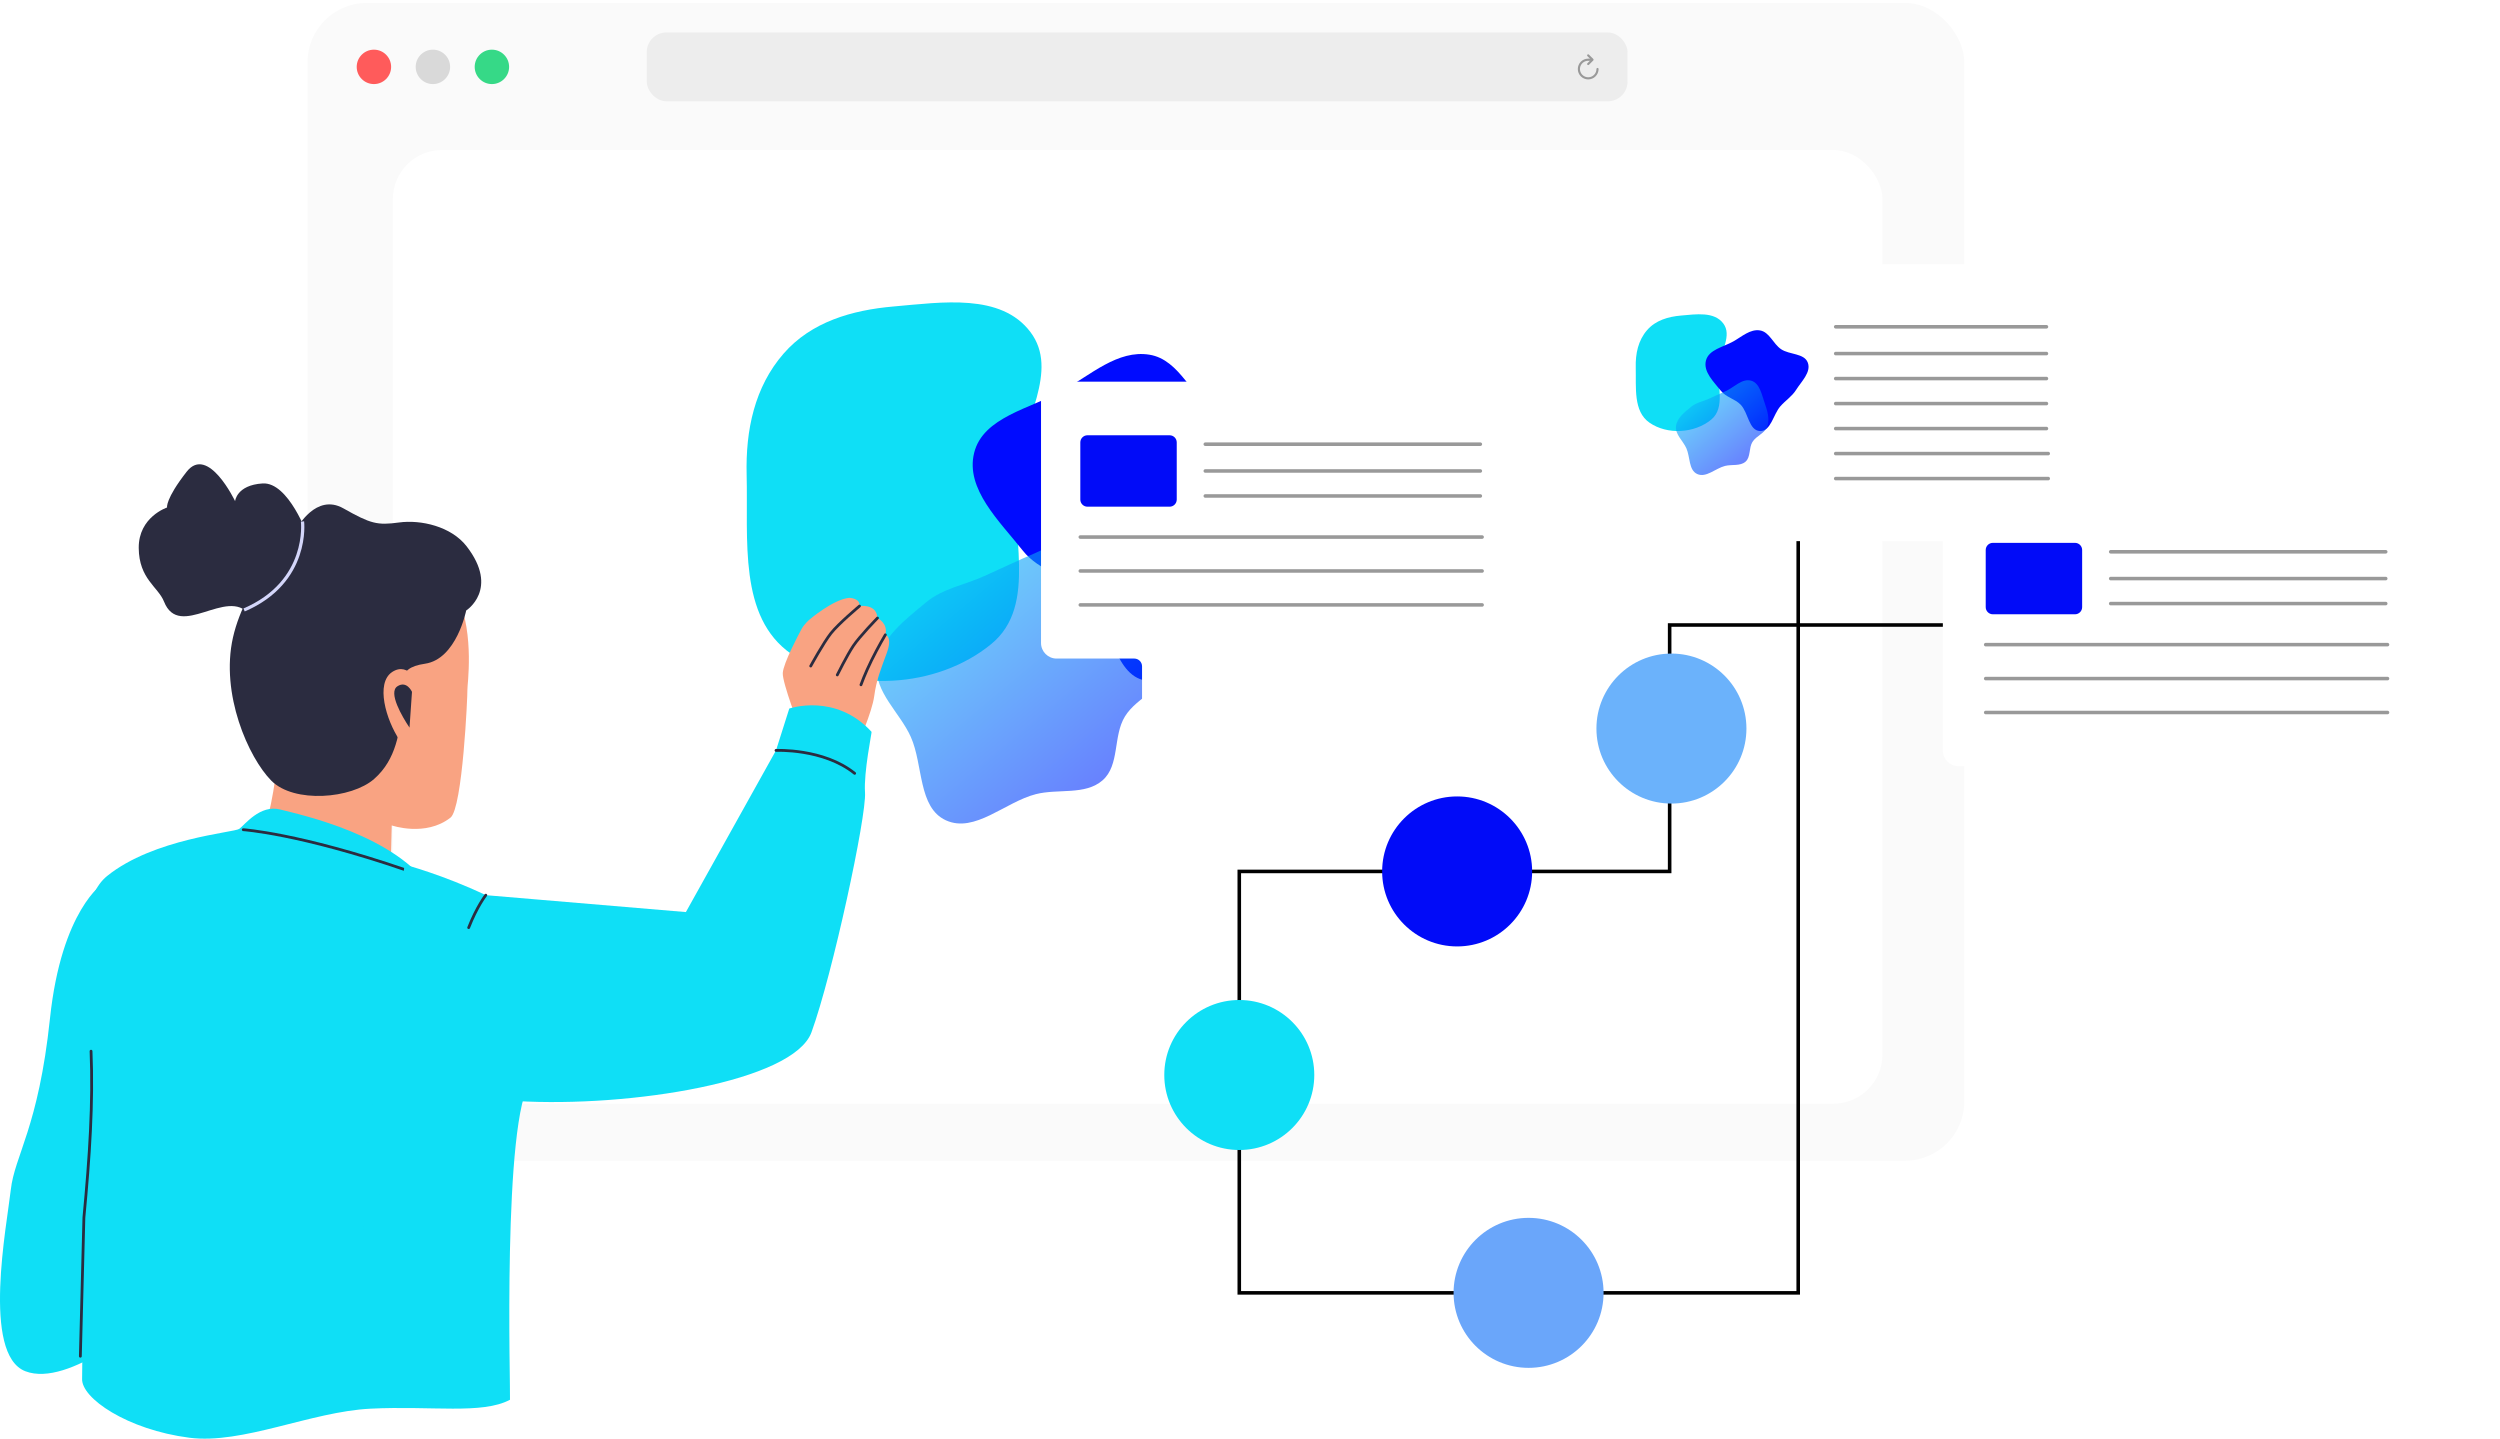
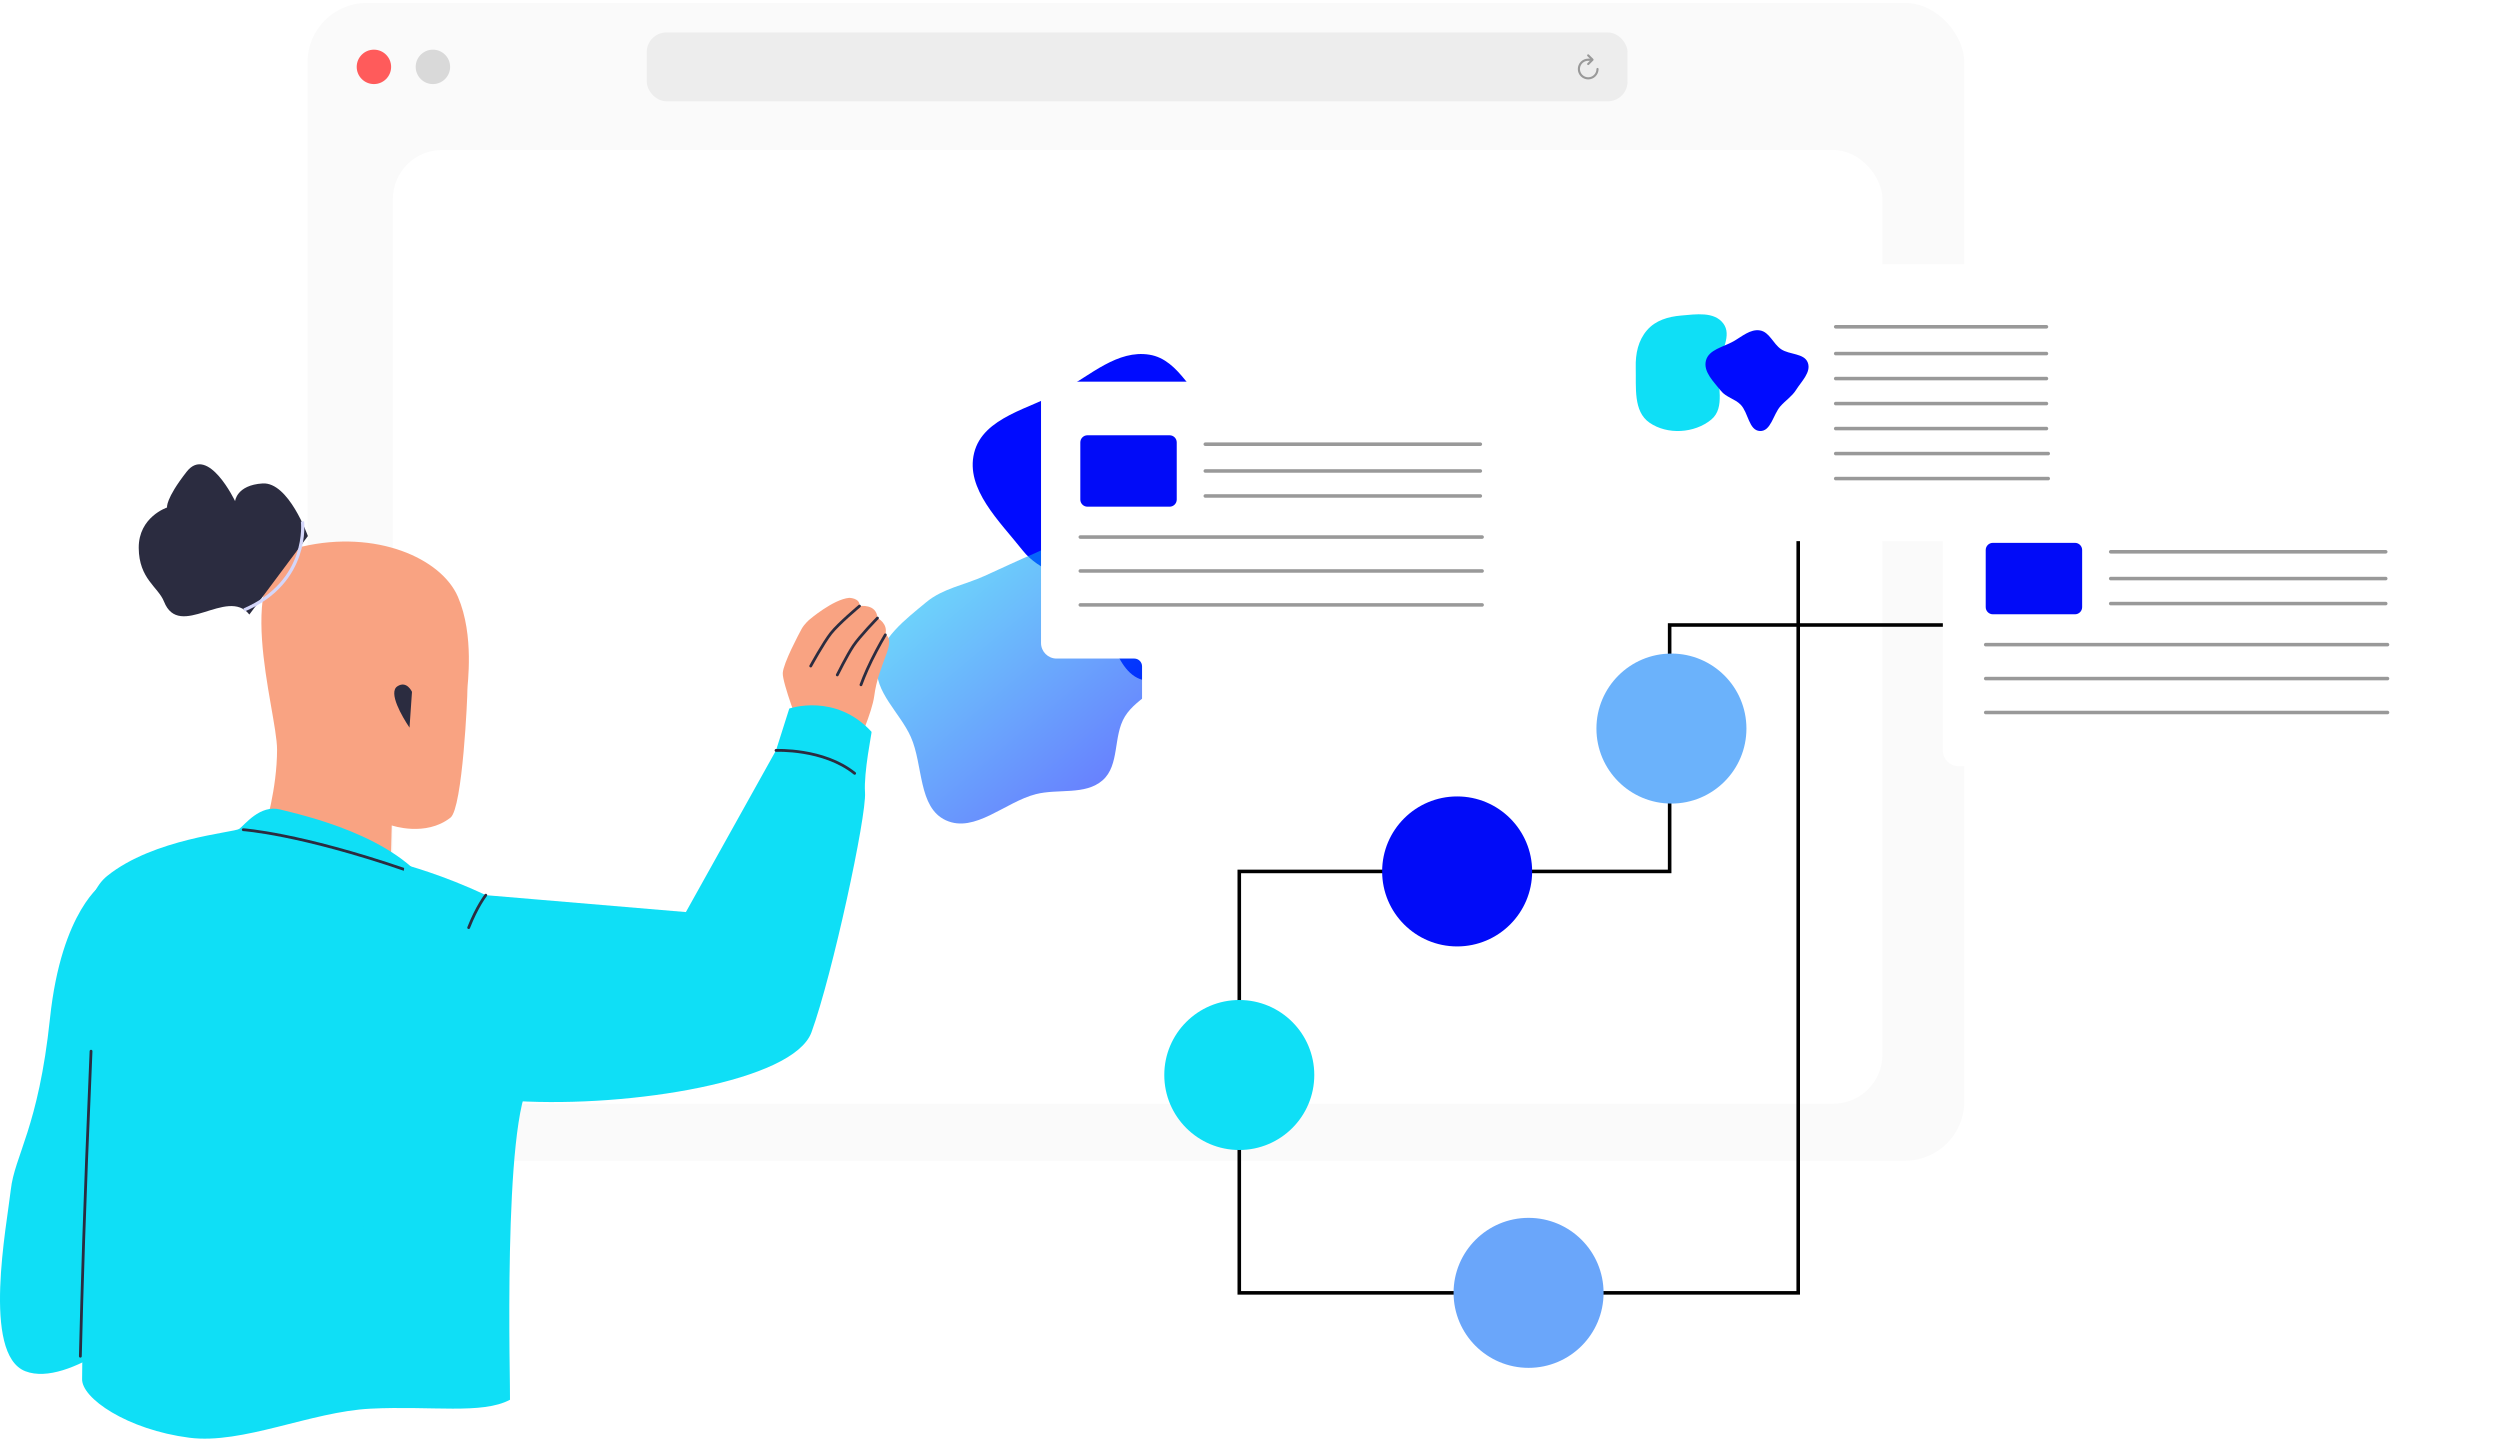
<svg xmlns="http://www.w3.org/2000/svg" width="700" height="403" viewBox="0 0 700 403" fill="none">
  <rect x="86.112" y="0.829" width="463.888" height="324.171" rx="16.573" fill="#FAFAFA" />
  <g filter="url(#filter0_d_5435_187)">
    <rect x="110" y="42" width="417.086" height="267.045" rx="13.765" fill="white" />
-     <path fill-rule="evenodd" clip-rule="evenodd" d="M250.203 85.813C263.816 84.626 280.258 82.049 288.507 92.957C296.681 103.766 286.391 117.977 284.7 131.43C282.538 148.637 290.935 169.383 277.524 180.357C262.31 192.808 237.724 194.29 221.563 183.099C206.673 172.789 209.517 151.071 209.059 132.949C208.744 120.494 211.247 108.356 219.435 98.975C227.157 90.129 238.513 86.831 250.203 85.813Z" fill="#0FDFF6" />
    <path fill-rule="evenodd" clip-rule="evenodd" d="M321.827 99.312C330.492 100.707 333.734 111.457 341.006 116.36C348.71 121.553 362.082 119.902 365.289 128.61C368.467 137.243 359.522 145.543 354.62 153.332C350.877 159.279 345.021 162.902 340.381 168.182C333.808 175.664 331.79 191.053 321.827 190.657C311.695 190.254 311.373 174.015 304.316 166.749C299.108 161.388 291.031 160.05 286.4 154.186C279.918 145.977 270.239 136.936 272.763 126.793C275.26 116.758 288.518 114.426 297.554 109.364C305.385 104.978 312.962 97.885 321.827 99.312Z" fill="#000BFF" />
    <path opacity="0.6" fill-rule="evenodd" clip-rule="evenodd" d="M290.036 154.783C298.106 151.352 305.556 142.498 313.967 144.985C321.747 147.286 323.491 157.853 326.193 165.474C328.564 172.166 330.754 179.499 328.597 186.262C326.562 192.641 318.502 194.903 314.984 200.606C311.609 206.079 313.572 214.258 308.72 218.49C303.852 222.736 296.305 220.763 290.036 222.364C281.42 224.565 272.943 233.384 264.858 229.691C257.035 226.117 258.526 214.219 255.046 206.38C251.987 199.489 244.727 193.748 245.58 186.262C246.437 178.733 253.507 173.476 259.346 168.617C263.98 164.762 270.069 163.789 275.569 161.31C280.476 159.098 285.083 156.888 290.036 154.783Z" fill="url(#paint0_linear_5435_187)" />
    <g filter="url(#filter1_d_5435_187)">
      <path d="M295.839 106.875H423.135C425.539 106.875 427.487 108.831 427.487 111.243V180.03C427.487 182.442 425.539 184.397 423.135 184.397H339.173C338.596 184.397 338.042 184.628 337.634 185.037L323.49 199.231C322.119 200.607 319.775 199.633 319.775 197.687V186.581C319.775 185.375 318.801 184.397 317.599 184.397H295.839C293.436 184.397 291.487 182.442 291.487 180.03V111.243C291.487 108.831 293.436 106.875 295.839 106.875Z" fill="white" />
    </g>
    <path d="M302.487 123.875C302.487 122.771 303.383 121.875 304.487 121.875H327.487C328.592 121.875 329.487 122.771 329.487 123.875V139.875C329.487 140.98 328.592 141.875 327.487 141.875H304.487C303.383 141.875 302.487 140.98 302.487 139.875V123.875Z" fill="#010BF8" />
    <path d="M302.487 150.375H414.987M302.487 159.875H414.987M302.487 169.375H414.987M337.487 124.375H414.487M337.487 131.875H414.487M337.487 138.875H414.487" stroke="black" stroke-opacity="0.4" stroke-linecap="round" />
  </g>
  <circle cx="104.696" cy="18.724" r="4.818" fill="#FF5B5B" />
  <circle cx="121.213" cy="18.724" r="4.818" fill="#D9D9D9" />
-   <circle cx="137.732" cy="18.724" r="4.818" fill="#36D987" />
  <rect x="181.092" y="9.088" width="274.616" height="19.271" rx="5.506" fill="#EDEDED" />
  <path d="M444.696 22.237C443.924 22.237 443.184 21.93 442.638 21.384C442.092 20.838 441.785 20.098 441.785 19.326C441.785 18.554 442.092 17.814 442.638 17.268C443.184 16.722 443.924 16.415 444.696 16.415H445.7C445.779 16.415 445.856 16.447 445.913 16.503C445.969 16.56 446.001 16.637 446.001 16.716C446.001 16.796 445.969 16.873 445.913 16.929C445.856 16.986 445.779 17.017 445.7 17.017H444.696C444.239 17.017 443.793 17.153 443.413 17.407C443.034 17.66 442.738 18.021 442.563 18.443C442.388 18.864 442.343 19.329 442.432 19.776C442.521 20.224 442.741 20.636 443.064 20.958C443.386 21.281 443.798 21.501 444.246 21.59C444.693 21.679 445.158 21.634 445.579 21.459C446.001 21.284 446.362 20.988 446.615 20.609C446.869 20.229 447.004 19.783 447.004 19.326C447.004 19.246 447.036 19.17 447.093 19.113C447.149 19.057 447.226 19.025 447.306 19.025C447.385 19.025 447.462 19.057 447.519 19.113C447.575 19.17 447.607 19.246 447.607 19.326C447.606 20.098 447.299 20.837 446.753 21.383C446.207 21.929 445.468 22.236 444.696 22.237Z" fill="#999999" />
  <path d="M444.696 18.222C444.657 18.223 444.618 18.215 444.581 18.2C444.544 18.184 444.511 18.162 444.484 18.134C444.427 18.078 444.395 18.001 444.395 17.921C444.395 17.841 444.427 17.765 444.484 17.708L445.475 16.717L444.484 15.725C444.454 15.697 444.43 15.664 444.414 15.627C444.397 15.59 444.388 15.55 444.388 15.51C444.387 15.47 444.394 15.429 444.41 15.392C444.425 15.354 444.447 15.32 444.476 15.292C444.504 15.263 444.539 15.241 444.576 15.226C444.614 15.21 444.654 15.203 444.694 15.204C444.735 15.204 444.774 15.213 444.811 15.23C444.848 15.246 444.882 15.27 444.909 15.3L446.114 16.504C446.17 16.56 446.202 16.637 446.202 16.717C446.202 16.797 446.17 16.873 446.114 16.93L444.909 18.134C444.881 18.162 444.848 18.184 444.812 18.2C444.775 18.215 444.736 18.223 444.696 18.222Z" fill="#999999" />
  <g filter="url(#filter2_d_5435_187)">
    <path d="M548.352 137H675.648C678.052 137 680 138.955 680 141.367V210.155C680 212.567 678.052 214.522 675.648 214.522H591.685C578.992 214.522 571.091 214.522 570.112 214.522H548.352C545.948 214.522 544 212.567 544 210.155V141.367C544 138.955 545.948 137 548.352 137Z" fill="white" />
  </g>
  <path d="M556 154C556 152.895 556.895 152 558 152H581C582.105 152 583 152.895 583 154V170C583 171.105 582.105 172 581 172H558C556.895 172 556 171.105 556 170V154Z" fill="#010BF8" />
  <path d="M556 180.5H668.5M556 190H668.5M556 199.5H668.5M591 154.5H668M591 162H668M591 169H668" stroke="black" stroke-opacity="0.4" stroke-linecap="round" />
  <path d="M544 175H467.5V244H347V362H467.5H503.5V150.5" stroke="black" />
  <path d="M28.936 247.254C28.936 247.254 17.217 254.647 13.99 285.198C10.763 315.749 4.093 323.494 3.018 333.175C1.942 342.857 -5.158 379.216 7.106 383.949C19.37 388.682 41.136 369.301 41.136 369.301L48.629 304.56L28.936 247.254Z" fill="#0FDFF6" />
  <path d="M74.157 231.942C74.157 231.942 77.578 220.934 77.577 209.88C77.576 198.826 63.997 157.82 84.612 153.043C105.226 148.266 123.542 156.249 128.226 167.126C132.91 178.003 130.806 191.867 130.871 193.156C130.936 194.445 129.548 226.272 126.135 228.942C119.161 234.398 109.686 231.119 109.686 231.119L109.368 244.381L74.157 231.942Z" fill="#F9A382" />
-   <path d="M130.53 170.942C130.53 170.942 127.844 184.555 118.99 185.844C110.136 187.133 113.569 191.789 112.695 198.285C111.821 204.781 111.082 212.556 104.754 218.112C98.426 223.668 82.329 225.015 75.961 218.578C69.593 212.14 61.655 194.33 65.235 178.483C68.814 162.636 83.208 147.831 83.208 147.831C83.208 147.831 88.459 137.996 96.142 142.337C103.825 146.678 105.625 147.127 111.731 146.295C117.837 145.463 126.335 147.381 130.657 152.971C139.929 164.964 130.53 170.942 130.53 170.942Z" fill="#2B2C40" />
  <path d="M86.213 150.094C86.213 150.094 80.817 134.899 73.52 135.364C66.223 135.829 65.825 140.323 65.825 140.323C65.825 140.323 58.25 124.422 52.258 132.09C46.266 139.758 46.777 142.1 46.777 142.1C46.777 142.1 38.774 144.743 38.844 153.434C38.915 162.125 44.292 164.329 45.919 168.441C50.237 179.357 63.643 164.212 69.82 172.071" fill="#2B2C40" />
  <path d="M84.699 146.016C84.699 146.016 86.77 162.882 68.344 170.788" stroke="#D4D6FA" stroke-width="0.91" stroke-miterlimit="10" />
  <path d="M117.602 192.075C117.602 192.075 114.587 185.031 109.827 188.147C105.067 191.263 108.078 201.569 111.906 207.287" fill="#F9A382" />
  <path d="M115.358 193.713C115.358 193.713 113.887 190.451 111.265 192.167C108.643 193.883 112.556 200.589 114.664 203.739L115.358 193.713Z" fill="#2B2C40" />
  <path d="M142.797 391.93C142.976 389.784 140.607 312.789 148.74 302.467C166.238 280.257 147.783 265.034 147.783 265.034C137.127 248.76 121.032 249.474 121.032 249.474C111.285 233.9 84.141 228.124 78.463 226.663C72.785 225.188 68.469 231.027 66.993 232.085C65.518 233.128 43.044 234.75 30.004 245.271C16.964 255.792 27.711 296.338 23.493 340.942C23.481 341.069 22.999 385.859 22.991 385.986C22.649 391.46 35.676 400.33 53.021 402.565C67.9 404.483 87.056 395.271 103.696 394.432C120.861 393.567 134.992 396.102 142.797 391.93Z" fill="#0FDFF6" />
  <path d="M68.117 232.316C68.117 232.316 83.679 233.333 113.5 243.551" stroke="#2B2C40" stroke-width="0.787" stroke-miterlimit="10" stroke-linecap="round" stroke-linejoin="round" />
-   <path d="M25.492 294.332C26.091 308.786 25.11 323.823 23.492 340.941C23.486 341.002 23.001 360.023 22.5 379.747" stroke="#2B2C40" stroke-width="0.787" stroke-miterlimit="10" stroke-linecap="round" stroke-linejoin="round" />
+   <path d="M25.492 294.332C23.486 341.002 23.001 360.023 22.5 379.747" stroke="#2B2C40" stroke-width="0.787" stroke-miterlimit="10" stroke-linecap="round" stroke-linejoin="round" />
  <path d="M240.661 169.701C240.661 169.701 245.465 168.933 245.686 173.051C245.686 173.051 248.778 174.543 247.889 177.745C247.889 177.745 249.998 178.203 248.298 182.846C246.593 187.481 245.385 190.407 244.778 194.939C244.169 199.477 240.193 208.344 240.193 208.344L224.005 204.091C224.005 204.091 219.031 191.227 219.175 188.46C219.321 185.686 223.714 177.45 224.454 176.095C225.201 174.741 226.576 173.552 226.576 173.552C226.576 173.552 233.264 167.806 237.782 167.395C237.782 167.395 240.918 167.443 240.661 169.701Z" fill="#F9A382" />
  <path d="M240.66 169.699C240.66 169.699 234.763 174.637 232.652 177.327C230.541 180.016 227 186.493 227 186.493" stroke="#2B2C40" stroke-width="0.787" stroke-miterlimit="10" stroke-linecap="round" stroke-linejoin="round" />
  <path d="M245.69 173.055C245.69 173.055 240.654 178.219 238.884 180.901C237.114 183.583 234.438 188.98 234.438 188.98" stroke="#2B2C40" stroke-width="0.787" stroke-miterlimit="10" stroke-linecap="round" stroke-linejoin="round" />
  <path d="M247.893 177.75C247.893 177.75 245.899 181.099 244.037 184.871C242.175 188.642 241.07 191.741 241.07 191.741" stroke="#2B2C40" stroke-width="0.787" stroke-miterlimit="10" stroke-linecap="round" stroke-linejoin="round" />
  <path d="M113.289 242.095C113.289 242.095 124.161 244.972 136.02 250.645L192.047 255.382L217.279 210.117L221 198.393C221 198.393 233.948 193.907 244.04 204.918C244.145 205.032 241.811 216.248 242.205 221.893C242.664 228.469 233.128 272.777 227.219 289.026C222.214 302.79 176.433 310.151 144.64 308.294C109.967 306.269 98.641 353.284 98.641 353.284L113.289 242.095Z" fill="#0FDFF6" />
  <path d="M217.281 210.115C217.281 210.115 230.585 209.503 239.302 216.538" stroke="#2B2C40" stroke-width="0.787" stroke-miterlimit="10" stroke-linecap="round" stroke-linejoin="round" />
  <path d="M136.022 250.645C136.022 250.645 133.545 253.812 131.227 259.735" stroke="#2B2C40" stroke-width="0.787" stroke-miterlimit="10" stroke-linecap="round" stroke-linejoin="round" />
  <circle cx="347" cy="301" r="21" fill="#0FDFF6" />
  <circle cx="408" cy="244" r="21" fill="#010BF8" />
  <circle cx="468" cy="204" r="21" fill="#6BB2FB" />
  <circle cx="428" cy="362" r="21" fill="#6AA6FA" />
  <g filter="url(#filter3_d_5435_187)">
    <path d="M453.352 74H580.648C583.052 74 585 75.955 585 78.367V147.155C585 149.567 583.052 151.522 580.648 151.522H496.685C483.992 151.522 476.091 151.522 475.112 151.522H453.352C450.948 151.522 449 149.567 449 147.155V78.367C449 75.955 450.948 74 453.352 74Z" fill="white" />
  </g>
  <path fill-rule="evenodd" clip-rule="evenodd" d="M470.697 88.352C474.895 87.986 479.966 87.191 482.51 90.555C485.031 93.888 481.858 98.272 481.336 102.42C480.669 107.727 483.259 114.125 479.123 117.51C474.431 121.35 466.848 121.807 461.864 118.355C457.272 115.176 458.149 108.478 458.008 102.889C457.911 99.047 458.683 95.304 461.208 92.411C463.59 89.683 467.092 88.666 470.697 88.352Z" fill="#0FDFF6" />
  <path fill-rule="evenodd" clip-rule="evenodd" d="M492.787 92.515C495.459 92.945 496.459 96.261 498.702 97.773C501.078 99.374 505.202 98.865 506.19 101.551C507.171 104.213 504.412 106.773 502.9 109.175C501.746 111.009 499.94 112.126 498.509 113.755C496.482 116.062 495.859 120.808 492.787 120.686C489.662 120.562 489.563 115.554 487.386 113.313C485.78 111.66 483.289 111.247 481.861 109.438C479.861 106.907 476.876 104.119 477.655 100.99C478.425 97.895 482.514 97.176 485.301 95.615C487.716 94.263 490.052 92.075 492.787 92.515Z" fill="#000BFF" />
-   <path opacity="0.6" fill-rule="evenodd" clip-rule="evenodd" d="M482.982 109.622C485.471 108.564 487.768 105.834 490.362 106.601C492.762 107.31 493.3 110.569 494.133 112.92C494.864 114.983 495.54 117.245 494.874 119.331C494.247 121.298 491.761 121.996 490.676 123.755C489.635 125.443 490.241 127.965 488.744 129.27C487.243 130.58 484.915 129.971 482.982 130.465C480.325 131.144 477.71 133.864 475.217 132.724C472.804 131.622 473.264 127.953 472.191 125.535C471.247 123.41 469.008 121.64 469.271 119.331C469.536 117.009 471.716 115.387 473.517 113.889C474.946 112.7 476.824 112.4 478.52 111.635C480.034 110.953 481.454 110.272 482.982 109.622Z" fill="url(#paint1_linear_5435_187)" />
  <path d="M514 127H573.5M514 134H573.5M514 91.5H573M514 99H573M514 106H573M514 113H573M514 120H573" stroke="black" stroke-opacity="0.4" stroke-linecap="round" />
  <defs>
    <filter id="filter0_d_5435_187" x="93.482" y="25.482" width="450.122" height="300.082" filterUnits="userSpaceOnUse" color-interpolation-filters="sRGB">
      <feFlood flood-opacity="0" result="BackgroundImageFix" />
      <feColorMatrix in="SourceAlpha" type="matrix" values="0 0 0 0 0 0 0 0 0 0 0 0 0 0 0 0 0 0 127 0" result="hardAlpha" />
      <feOffset />
      <feGaussianBlur stdDeviation="8.259" />
      <feComposite in2="hardAlpha" operator="out" />
      <feColorMatrix type="matrix" values="0 0 0 0 0.165 0 0 0 0 0.165 0 0 0 0 0.165 0 0 0 0.04 0" />
      <feBlend mode="normal" in2="BackgroundImageFix" result="effect1_dropShadow_5435_187" />
      <feBlend mode="normal" in="SourceGraphic" in2="effect1_dropShadow_5435_187" result="shape" />
    </filter>
    <filter id="filter1_d_5435_187" x="271.487" y="86.875" width="176" height="133" filterUnits="userSpaceOnUse" color-interpolation-filters="sRGB">
      <feFlood flood-opacity="0" result="BackgroundImageFix" />
      <feColorMatrix in="SourceAlpha" type="matrix" values="0 0 0 0 0 0 0 0 0 0 0 0 0 0 0 0 0 0 127 0" result="hardAlpha" />
      <feOffset />
      <feGaussianBlur stdDeviation="10" />
      <feComposite in2="hardAlpha" operator="out" />
      <feColorMatrix type="matrix" values="0 0 0 0 0.165 0 0 0 0 0.165 0 0 0 0 0.165 0 0 0 0.1 0" />
      <feBlend mode="normal" in2="BackgroundImageFix" result="effect1_dropShadow_5435_187" />
      <feBlend mode="normal" in="SourceGraphic" in2="effect1_dropShadow_5435_187" result="shape" />
    </filter>
    <filter id="filter2_d_5435_187" x="524" y="117" width="176" height="117.522" filterUnits="userSpaceOnUse" color-interpolation-filters="sRGB">
      <feFlood flood-opacity="0" result="BackgroundImageFix" />
      <feColorMatrix in="SourceAlpha" type="matrix" values="0 0 0 0 0 0 0 0 0 0 0 0 0 0 0 0 0 0 127 0" result="hardAlpha" />
      <feOffset />
      <feGaussianBlur stdDeviation="10" />
      <feComposite in2="hardAlpha" operator="out" />
      <feColorMatrix type="matrix" values="0 0 0 0 0.165 0 0 0 0 0.165 0 0 0 0 0.165 0 0 0 0.1 0" />
      <feBlend mode="normal" in2="BackgroundImageFix" result="effect1_dropShadow_5435_187" />
      <feBlend mode="normal" in="SourceGraphic" in2="effect1_dropShadow_5435_187" result="shape" />
    </filter>
    <filter id="filter3_d_5435_187" x="429" y="54" width="176" height="117.522" filterUnits="userSpaceOnUse" color-interpolation-filters="sRGB">
      <feFlood flood-opacity="0" result="BackgroundImageFix" />
      <feColorMatrix in="SourceAlpha" type="matrix" values="0 0 0 0 0 0 0 0 0 0 0 0 0 0 0 0 0 0 127 0" result="hardAlpha" />
      <feOffset />
      <feGaussianBlur stdDeviation="10" />
      <feComposite in2="hardAlpha" operator="out" />
      <feColorMatrix type="matrix" values="0 0 0 0 0.165 0 0 0 0 0.165 0 0 0 0 0.165 0 0 0 0.1 0" />
      <feBlend mode="normal" in2="BackgroundImageFix" result="effect1_dropShadow_5435_187" />
      <feBlend mode="normal" in="SourceGraphic" in2="effect1_dropShadow_5435_187" result="shape" />
    </filter>
    <linearGradient id="paint0_linear_5435_187" x1="251.594" y1="144.551" x2="323.396" y2="230.584" gradientUnits="userSpaceOnUse">
      <stop stop-color="#0FDFF6" />
      <stop offset="1" stop-color="#000BFF" />
    </linearGradient>
    <linearGradient id="paint1_linear_5435_187" x1="471.126" y1="106.467" x2="493.27" y2="133" gradientUnits="userSpaceOnUse">
      <stop stop-color="#0FDFF6" />
      <stop offset="1" stop-color="#000BFF" />
    </linearGradient>
  </defs>
</svg>